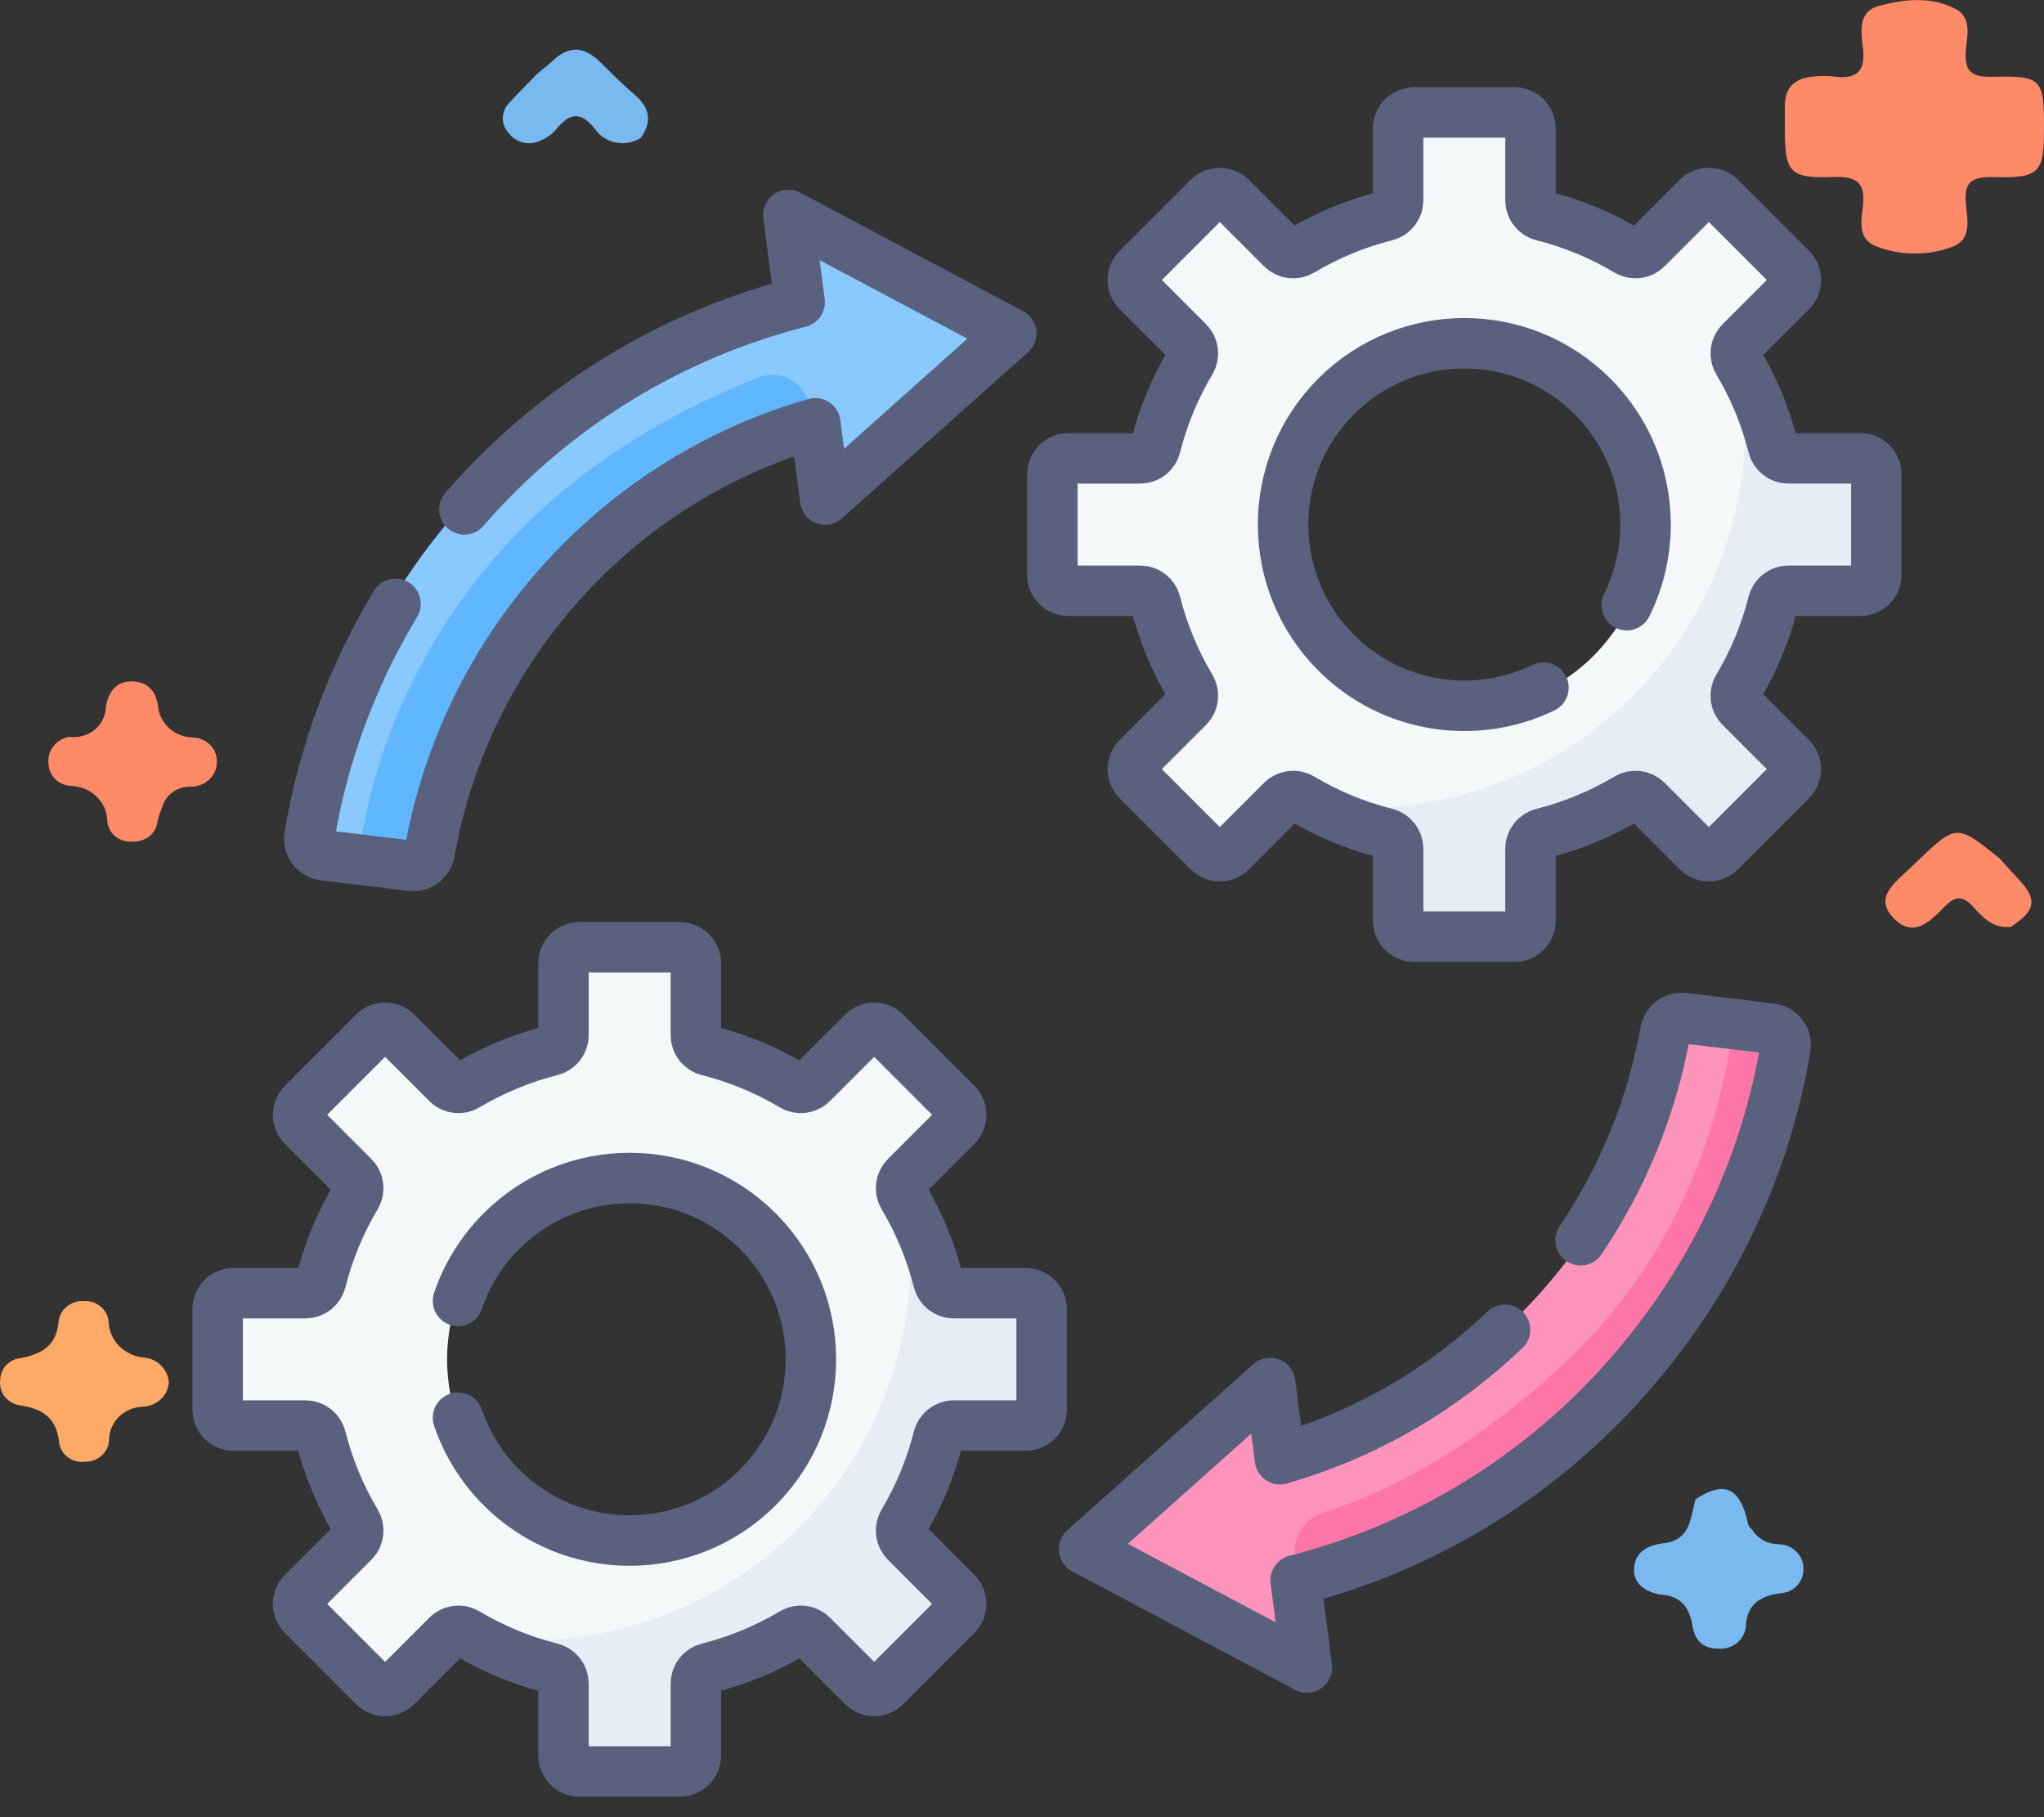
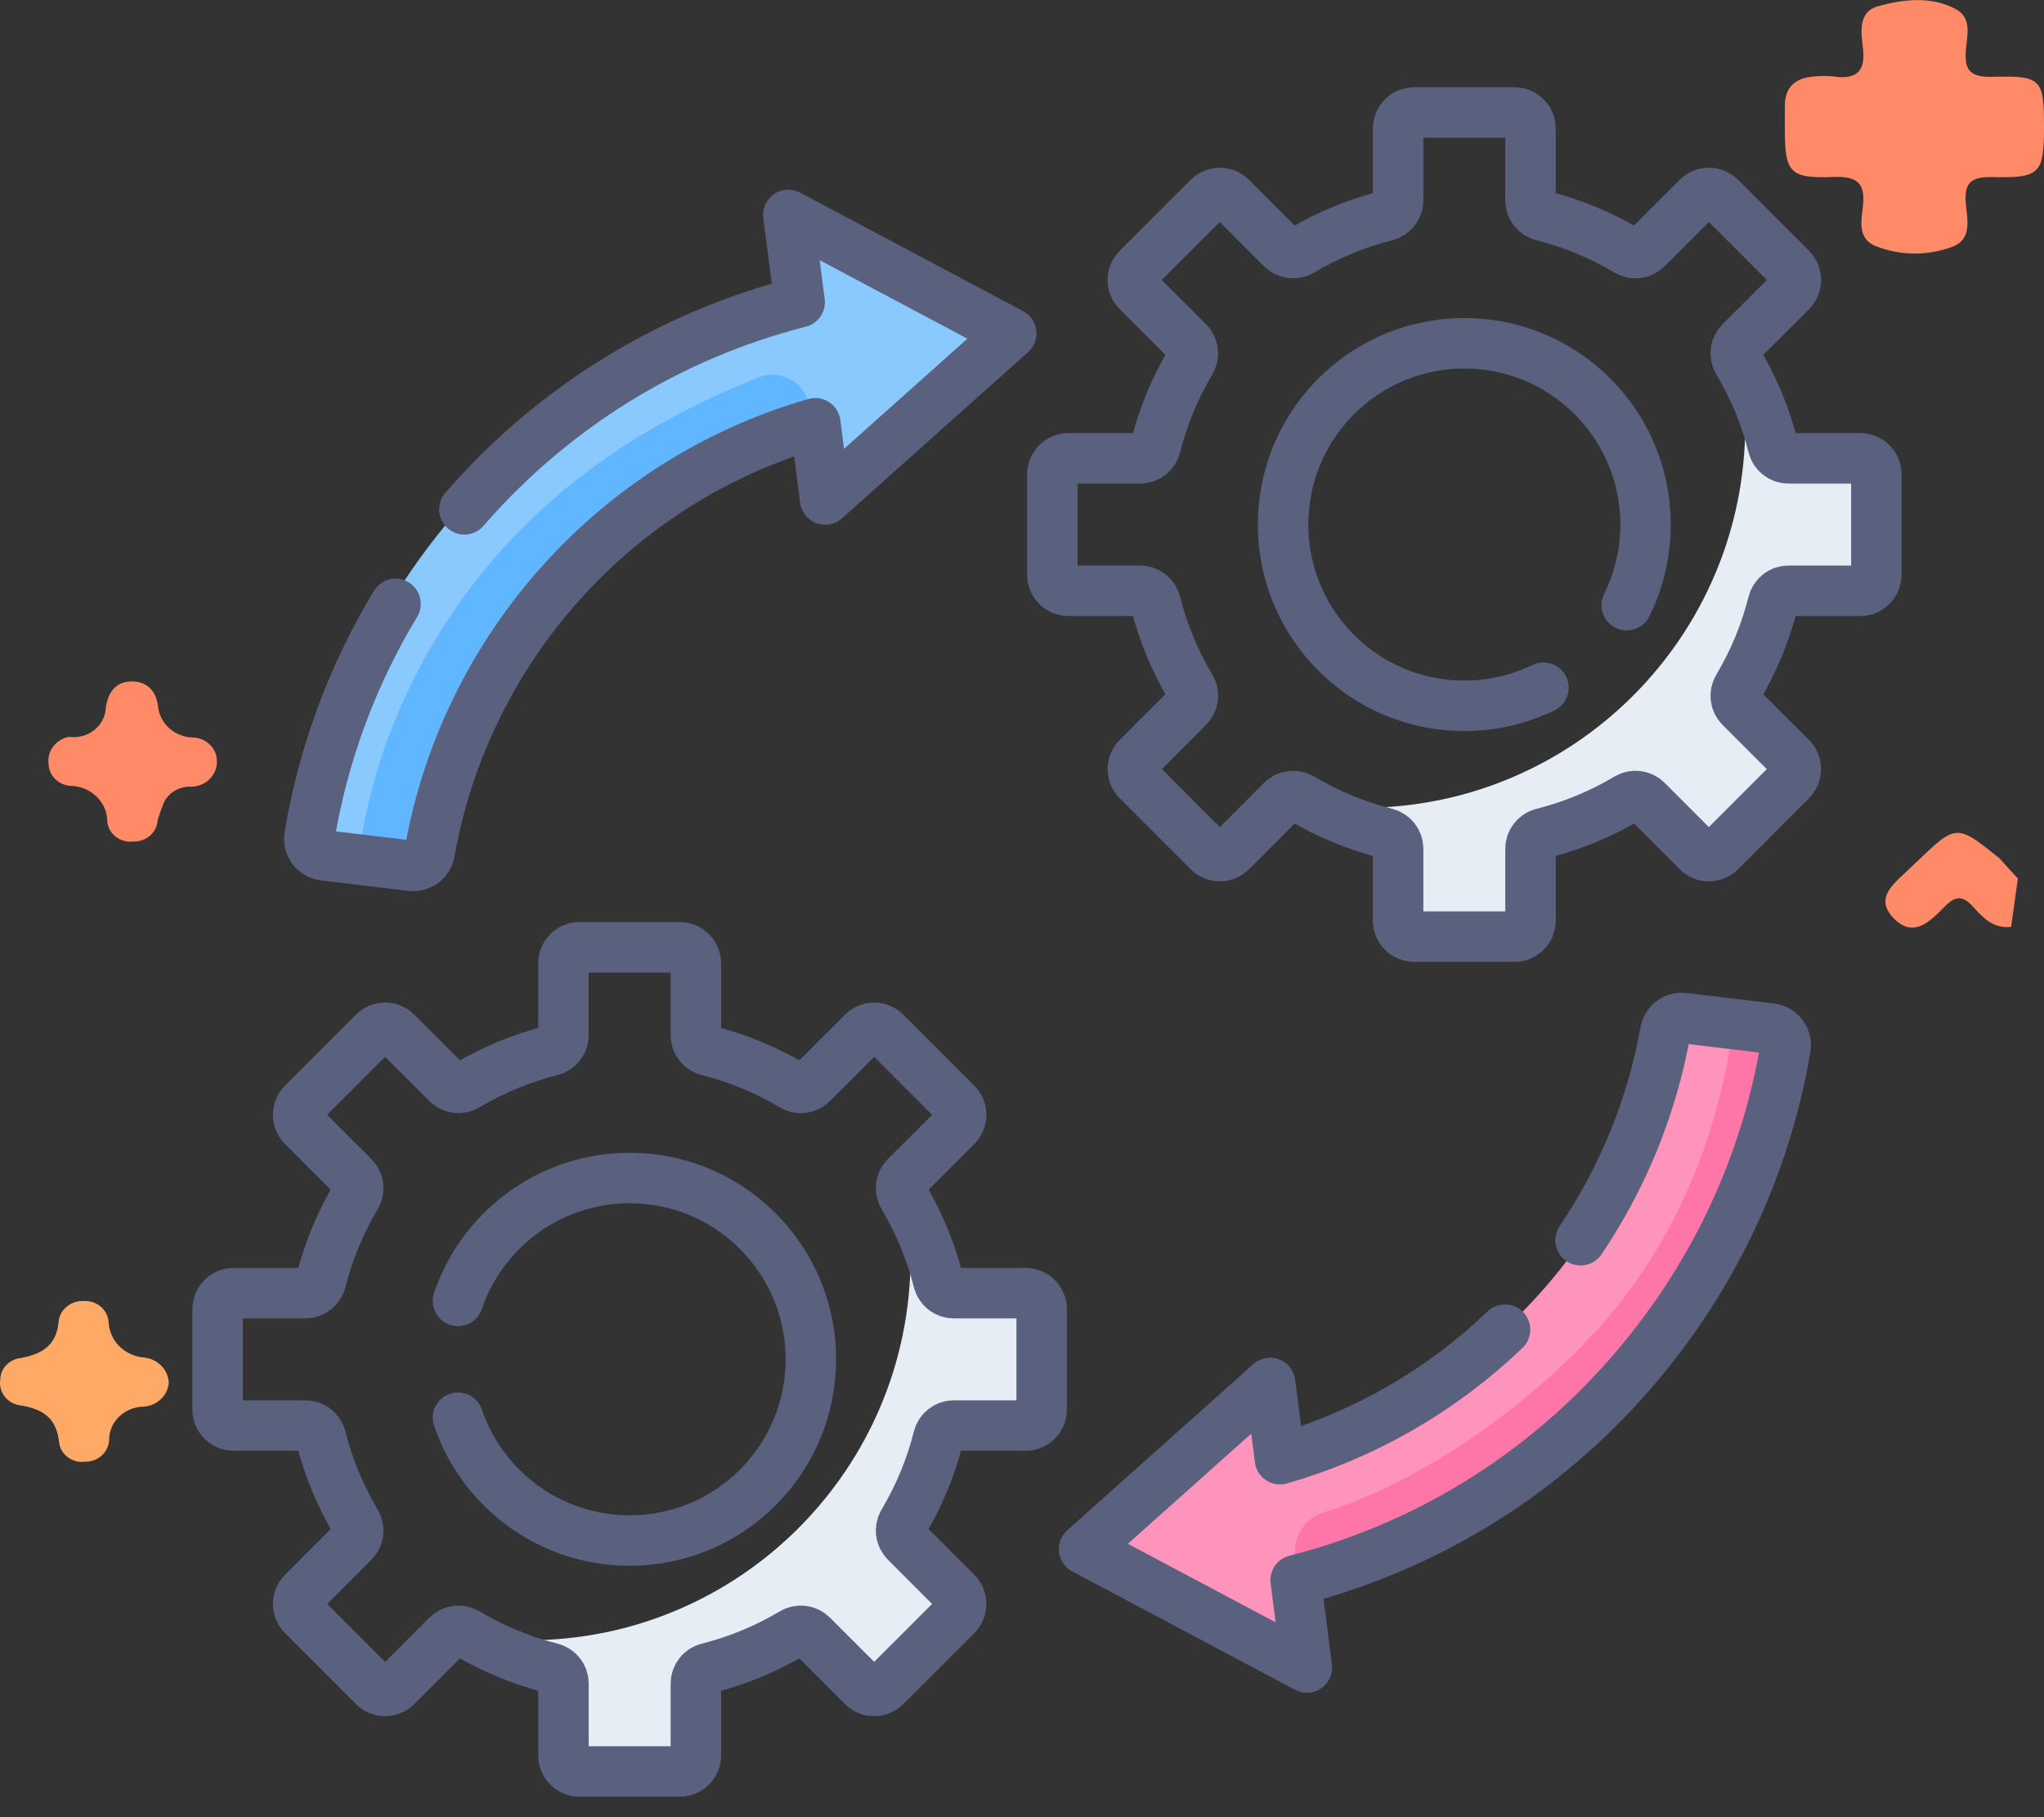
<svg xmlns="http://www.w3.org/2000/svg" width="81" height="72" viewBox="0 0 81 72" fill="none">
  <rect x="0" y="0" width="81" height="72" fill="#333333" stroke="none" />
-   <path d="M65.751 63.178C65.172 63.043 64.716 62.745 64.756 62.134C64.799 61.496 65.27 61.224 65.924 61.148C67.004 61.022 66.984 60.131 67.189 59.405C68.262 58.701 68.874 58.905 69.203 60.09C69.254 60.271 69.244 60.471 69.427 60.597C69.537 60.779 69.696 60.929 69.888 61.033C70.079 61.137 70.296 61.189 70.517 61.186C70.777 61.199 71.021 61.308 71.198 61.49C71.376 61.672 71.471 61.913 71.465 62.161C71.471 62.284 71.45 62.406 71.406 62.521C71.361 62.637 71.293 62.742 71.206 62.833C71.119 62.923 71.013 62.996 70.896 63.047C70.779 63.099 70.653 63.127 70.524 63.132C69.776 63.236 69.27 63.543 69.188 64.344C69.192 64.475 69.167 64.605 69.116 64.726C69.064 64.848 68.987 64.958 68.889 65.05C68.791 65.141 68.674 65.213 68.546 65.26C68.418 65.307 68.281 65.328 68.144 65.322C67.458 65.34 67.154 64.966 67.063 64.394C66.946 63.658 66.576 63.203 65.751 63.178Z" fill="#79B9EF" />
-   <path d="M79.696 36.722C78.972 36.81 78.565 36.337 78.162 35.898C77.773 35.475 77.481 35.502 77.083 35.902C76.522 36.468 75.847 37.215 75.039 36.38C74.248 35.563 75.088 34.981 75.66 34.429C75.756 34.336 75.853 34.244 75.949 34.152C77.534 32.64 77.534 32.64 79.243 34.014C79.483 34.28 79.717 34.549 79.965 34.809C80.748 35.629 80.689 36.055 79.696 36.722Z" fill="#FF8A68" />
+   <path d="M79.696 36.722C78.972 36.81 78.565 36.337 78.162 35.898C77.773 35.475 77.481 35.502 77.083 35.902C76.522 36.468 75.847 37.215 75.039 36.38C74.248 35.563 75.088 34.981 75.66 34.429C75.756 34.336 75.853 34.244 75.949 34.152C77.534 32.64 77.534 32.64 79.243 34.014C79.483 34.28 79.717 34.549 79.965 34.809Z" fill="#FF8A68" />
  <path d="M6.689 54.783C6.67 55.031 6.558 55.265 6.372 55.44C6.186 55.615 5.94 55.72 5.68 55.735C5.317 55.742 4.971 55.884 4.717 56.131C4.463 56.379 4.322 56.712 4.324 57.058C4.314 57.29 4.209 57.509 4.033 57.669C3.857 57.829 3.622 57.917 3.379 57.915C3.258 57.931 3.135 57.925 3.017 57.895C2.899 57.865 2.789 57.813 2.692 57.742C2.596 57.672 2.515 57.583 2.455 57.482C2.395 57.381 2.357 57.269 2.343 57.154C2.241 56.197 1.72 55.819 0.78 55.68C0.538 55.642 0.322 55.514 0.178 55.325C0.034 55.136 -0.026 54.9 0.01 54.669C0.012 54.454 0.096 54.248 0.247 54.089C0.398 53.93 0.605 53.83 0.829 53.807C1.68 53.651 2.252 53.286 2.322 52.357C2.349 52.124 2.469 51.91 2.658 51.76C2.846 51.609 3.088 51.534 3.333 51.549C3.578 51.539 3.816 51.621 3.998 51.777C4.18 51.933 4.29 52.151 4.305 52.384C4.32 52.745 4.474 53.089 4.738 53.348C5.002 53.608 5.358 53.766 5.736 53.791C5.992 53.824 6.227 53.941 6.401 54.122C6.575 54.303 6.677 54.537 6.689 54.783Z" fill="#FEAA66" />
-   <path d="M21.291 2.923C21.495 2.752 21.711 2.591 21.902 2.407C22.538 1.798 23.149 1.838 23.762 2.439C24.215 2.883 24.66 3.337 25.143 3.747C25.756 4.268 25.851 4.825 25.388 5.468C25.245 5.558 25.084 5.62 24.915 5.651C24.746 5.682 24.573 5.681 24.404 5.647C24.236 5.614 24.077 5.549 23.934 5.457C23.793 5.365 23.671 5.247 23.577 5.11C22.997 4.373 22.541 4.496 22.025 5.144C21.874 5.32 21.681 5.459 21.462 5.55C21.253 5.665 21.007 5.703 20.771 5.657C20.535 5.61 20.324 5.483 20.18 5.299C20.014 5.131 19.922 4.909 19.925 4.678C19.927 4.448 20.024 4.227 20.194 4.063C20.545 3.673 20.924 3.303 21.291 2.923Z" fill="#79B9EF" />
  <path d="M2.732 29.195C2.91 29.22 3.091 29.209 3.264 29.163C3.438 29.116 3.599 29.036 3.737 28.926C3.875 28.816 3.987 28.68 4.066 28.525C4.145 28.371 4.189 28.203 4.194 28.031C4.283 27.462 4.565 27.002 5.208 27C5.82 26.998 6.177 27.356 6.262 27.976C6.291 28.304 6.444 28.612 6.692 28.841C6.941 29.07 7.269 29.204 7.614 29.22C7.743 29.22 7.871 29.245 7.99 29.292C8.109 29.339 8.217 29.408 8.308 29.495C8.399 29.582 8.472 29.685 8.521 29.799C8.57 29.913 8.595 30.034 8.595 30.157C8.599 30.289 8.576 30.42 8.526 30.542C8.476 30.665 8.401 30.777 8.305 30.871C8.209 30.966 8.095 31.041 7.968 31.092C7.841 31.143 7.704 31.17 7.566 31.17C7.309 31.159 7.056 31.233 6.85 31.379C6.643 31.525 6.495 31.734 6.431 31.971C6.356 32.15 6.293 32.334 6.244 32.521C6.227 32.751 6.116 32.966 5.935 33.119C5.754 33.273 5.517 33.352 5.275 33.342C5.155 33.355 5.033 33.346 4.916 33.315C4.799 33.283 4.69 33.23 4.595 33.158C4.5 33.086 4.421 32.997 4.362 32.896C4.304 32.795 4.266 32.683 4.253 32.568C4.255 32.382 4.218 32.196 4.145 32.023C4.071 31.85 3.962 31.692 3.825 31.559C3.687 31.426 3.523 31.32 3.343 31.248C3.162 31.175 2.968 31.138 2.772 31.137C2.547 31.115 2.338 31.017 2.182 30.861C2.026 30.704 1.935 30.499 1.925 30.284C1.889 30.038 1.952 29.789 2.102 29.587C2.252 29.385 2.477 29.244 2.732 29.195Z" fill="#FF8A68" />
  <path d="M81 5.053C81 6.862 80.839 7.061 78.998 7.016C78.165 6.995 77.832 7.191 77.899 8.033C77.95 8.674 78.193 9.531 77.282 9.809C76.31 10.149 75.239 10.123 74.287 9.734C73.601 9.424 73.767 8.709 73.826 8.151C73.919 7.262 73.609 6.974 72.655 7.012C70.936 7.082 70.733 6.832 70.731 5.176C70.731 4.85 70.734 4.525 70.731 4.199C70.727 3.434 71.161 3.074 71.927 3.028C72.165 3.004 72.405 3.004 72.643 3.028C73.572 3.165 73.93 2.832 73.827 1.919C73.757 1.295 73.605 0.467 74.448 0.238C75.45 -0.034 76.553 -0.158 77.518 0.369C78.156 0.718 77.947 1.433 77.903 1.991C77.84 2.782 78.077 3.069 78.962 3.044C80.905 2.99 81.001 3.131 81 5.053Z" fill="#FF8A68" />
  <path d="M66.152 40.892C64.663 48.735 58.859 55.262 51.046 57.534C51.014 57.544 50.98 57.546 50.946 57.541C50.913 57.535 50.881 57.523 50.853 57.504C50.825 57.486 50.802 57.461 50.784 57.433C50.767 57.404 50.755 57.372 50.751 57.338L50.474 55.032C50.452 54.847 50.231 54.763 50.091 54.886L43.266 60.869C43.237 60.893 43.216 60.924 43.202 60.959C43.189 60.994 43.184 61.032 43.188 61.069C43.192 61.106 43.205 61.141 43.226 61.172C43.247 61.203 43.275 61.229 43.308 61.247L51.379 65.631C51.544 65.721 51.742 65.586 51.72 65.399L51.383 62.596C51.344 62.27 51.572 61.933 51.89 61.85C57.404 60.41 61.837 57.05 65.422 52.486C68.241 48.898 69.518 45.701 70.058 41.49L68.698 40.578L66.879 40.36C66.713 40.34 66.546 40.384 66.41 40.483C66.276 40.582 66.183 40.728 66.152 40.892Z" fill="#FE93BB" />
  <path d="M39.672 13.131L31.601 8.747C31.435 8.658 31.238 8.792 31.26 8.979L31.597 11.782C31.603 11.838 31.589 11.894 31.558 11.94C31.526 11.987 31.478 12.02 31.423 12.033C25.842 13.452 20.909 16.651 17.292 21.256C14.537 24.763 12.757 28.819 12.039 33.098C12.025 33.186 12.028 33.277 12.049 33.364C12.07 33.451 12.109 33.533 12.162 33.605C12.216 33.676 12.284 33.736 12.361 33.781C12.439 33.826 12.525 33.855 12.614 33.865L14.189 34.054L16.071 33.514C17.333 25.266 23.348 18.92 31.351 16.465C31.757 16.341 32.177 16.618 32.228 17.04L32.505 19.346C32.527 19.531 32.748 19.615 32.888 19.493L39.714 13.509C39.742 13.485 39.764 13.454 39.777 13.419C39.791 13.384 39.796 13.347 39.792 13.309C39.788 13.272 39.775 13.237 39.754 13.206C39.733 13.175 39.705 13.149 39.672 13.131Z" fill="#8AC9FE" />
  <path d="M68.698 40.574C67.977 45.987 65.701 50.302 62.657 53.36C58.795 57.241 54.849 59.191 52.456 59.925C51.731 60.148 51.26 60.847 51.314 61.603L51.383 62.592C51.377 62.536 51.391 62.48 51.422 62.434C51.454 62.388 51.502 62.355 51.556 62.341C57.138 60.922 62.071 57.723 65.688 53.119C68.385 49.684 70.15 45.723 70.896 41.542C70.912 41.453 70.91 41.362 70.889 41.275C70.868 41.187 70.83 41.104 70.776 41.032C70.723 40.959 70.655 40.899 70.577 40.853C70.499 40.808 70.412 40.779 70.323 40.769L68.698 40.574Z" fill="#FE76A8" />
  <path d="M32.068 16.083C31.912 15.155 30.94 14.606 30.064 14.952C24.064 17.32 19.071 21.221 16.122 27.469C15.134 29.561 14.495 31.782 14.188 34.056L16.053 34.279C16.22 34.299 16.389 34.254 16.525 34.154C16.66 34.053 16.752 33.905 16.781 33.739C18.193 25.785 24.037 19.142 31.933 16.846C31.966 16.837 32 16.835 32.033 16.84C32.066 16.845 32.098 16.857 32.126 16.876C32.154 16.895 32.178 16.919 32.195 16.948C32.213 16.976 32.224 17.009 32.228 17.042L32.068 16.083Z" fill="#60B7FF" />
-   <path d="M74.155 19.081C74.155 18.911 74.087 18.749 73.968 18.629C73.848 18.509 73.685 18.442 73.516 18.442L70.634 18.468C70.492 18.468 70.354 18.42 70.242 18.333C70.13 18.245 70.051 18.123 70.016 17.985C69.712 16.781 69.572 15.412 68.951 14.372C68.878 14.25 68.848 14.107 68.865 13.966C68.883 13.825 68.947 13.694 69.047 13.593L71.074 11.567C71.133 11.507 71.18 11.437 71.213 11.359C71.245 11.282 71.261 11.199 71.261 11.115C71.261 11.031 71.245 10.948 71.213 10.87C71.18 10.793 71.133 10.722 71.074 10.663L68.241 7.83C68.181 7.77 68.111 7.723 68.034 7.691C67.956 7.659 67.873 7.643 67.789 7.643C67.705 7.643 67.622 7.659 67.544 7.691C67.467 7.723 67.397 7.77 67.337 7.83L65.31 9.857C65.21 9.957 65.079 10.021 64.938 10.038C64.796 10.056 64.654 10.026 64.532 9.952C63.479 9.324 62.341 8.851 61.153 8.55C61.015 8.516 60.893 8.436 60.806 8.324C60.718 8.212 60.671 8.074 60.671 7.932V5.069C60.671 4.899 60.604 4.737 60.484 4.617C60.364 4.497 60.202 4.43 60.032 4.43H56.025C55.856 4.43 55.693 4.497 55.573 4.617C55.453 4.737 55.386 4.899 55.386 5.069V7.932C55.386 8.074 55.339 8.212 55.251 8.324C55.164 8.436 55.042 8.516 54.904 8.55C53.716 8.851 52.578 9.324 51.526 9.952C51.404 10.026 51.261 10.056 51.12 10.038C50.978 10.021 50.847 9.957 50.747 9.857L48.72 7.83C48.661 7.77 48.59 7.723 48.513 7.691C48.435 7.659 48.352 7.643 48.268 7.643C48.184 7.643 48.101 7.659 48.024 7.691C47.946 7.723 47.876 7.77 47.816 7.83L44.983 10.663C44.924 10.722 44.877 10.793 44.845 10.87C44.812 10.948 44.796 11.031 44.796 11.115C44.796 11.199 44.812 11.282 44.845 11.359C44.877 11.437 44.924 11.507 44.983 11.567L47.01 13.593C47.11 13.694 47.174 13.825 47.192 13.966C47.209 14.107 47.179 14.25 47.106 14.372C46.477 15.424 46.005 16.563 45.704 17.751C45.669 17.889 45.59 18.011 45.477 18.098C45.365 18.185 45.228 18.233 45.086 18.233H42.222C42.053 18.233 41.89 18.3 41.77 18.42C41.65 18.54 41.583 18.702 41.583 18.872V22.879C41.583 23.048 41.65 23.211 41.77 23.331C41.89 23.45 42.053 23.518 42.222 23.518H45.086C45.228 23.518 45.365 23.565 45.477 23.652C45.59 23.74 45.669 23.862 45.704 24C46.005 25.188 46.477 26.326 47.106 27.378C47.179 27.5 47.209 27.643 47.192 27.784C47.174 27.925 47.11 28.057 47.01 28.157L44.983 30.184C44.924 30.243 44.877 30.314 44.845 30.391C44.812 30.469 44.796 30.552 44.796 30.636C44.796 30.72 44.812 30.803 44.845 30.88C44.877 30.958 44.924 31.028 44.983 31.087L47.816 33.921C47.876 33.98 47.946 34.027 48.024 34.059C48.101 34.091 48.184 34.108 48.268 34.108C48.352 34.108 48.435 34.091 48.513 34.059C48.59 34.027 48.661 33.98 48.72 33.921L50.747 31.894C50.847 31.794 50.978 31.73 51.12 31.712C51.261 31.695 51.404 31.725 51.526 31.798C52.565 32.419 53.992 32.528 55.196 32.833C55.334 32.867 55.456 32.947 55.543 33.059C55.63 33.171 55.678 33.309 55.678 33.451L55.652 36.305C55.652 36.389 55.669 36.472 55.701 36.55C55.733 36.627 55.78 36.698 55.839 36.757C55.899 36.817 55.969 36.864 56.047 36.896C56.124 36.928 56.207 36.944 56.291 36.944L59.74 37.086C59.91 37.086 60.072 37.019 60.192 36.899C60.312 36.779 60.379 36.617 60.379 36.447V33.583C60.379 33.441 60.427 33.303 60.514 33.191C60.601 33.08 60.723 33 60.861 32.965C62.065 32.661 63.539 32.109 64.578 31.488C64.7 31.415 64.843 31.385 64.984 31.402C65.125 31.419 65.256 31.483 65.357 31.584L67.384 33.611C67.443 33.67 67.513 33.717 67.591 33.749C67.668 33.781 67.752 33.798 67.835 33.798C67.919 33.798 68.002 33.781 68.08 33.749C68.158 33.717 68.228 33.67 68.287 33.611L70.677 31.066C70.736 31.007 70.783 30.936 70.815 30.859C70.847 30.781 70.864 30.698 70.864 30.614C70.864 30.53 70.847 30.447 70.815 30.37C70.783 30.292 70.736 30.222 70.677 30.163L68.65 28.136C68.549 28.035 68.485 27.904 68.468 27.763C68.451 27.622 68.481 27.479 68.554 27.357C69.175 26.317 69.88 24.855 70.185 23.651C70.22 23.513 70.299 23.391 70.411 23.303C70.523 23.216 70.661 23.169 70.803 23.169H73.667C73.836 23.169 73.999 23.101 74.119 22.981C74.239 22.862 74.306 22.699 74.306 22.53L74.155 19.081ZM58.029 28.11C54.033 28.11 50.794 24.871 50.794 20.875C50.794 16.88 54.033 13.641 58.029 13.641C62.024 13.641 65.263 16.88 65.263 20.875C65.263 24.871 62.024 28.11 58.029 28.11Z" fill="#F5F8F9" />
  <path d="M73.834 18.232H70.971C70.829 18.232 70.691 18.184 70.579 18.097C70.467 18.01 70.387 17.887 70.352 17.75C70.05 16.554 69.565 15.405 68.95 14.371C69.079 15.167 69.16 16.006 69.16 16.838C69.16 25.215 62.369 32.007 53.991 32.007C53.159 32.007 52.321 31.926 51.524 31.797C52.558 32.411 53.707 32.897 54.903 33.199C55.041 33.234 55.163 33.313 55.25 33.425C55.338 33.537 55.385 33.675 55.385 33.817V36.681C55.385 36.765 55.402 36.848 55.434 36.925C55.466 37.003 55.513 37.073 55.572 37.133C55.632 37.192 55.702 37.239 55.78 37.271C55.857 37.303 55.94 37.32 56.024 37.32H60.031C60.2 37.32 60.363 37.252 60.483 37.133C60.603 37.013 60.67 36.85 60.67 36.681V33.817C60.67 33.675 60.717 33.537 60.805 33.425C60.892 33.313 61.014 33.234 61.152 33.199C62.34 32.898 63.478 32.426 64.531 31.797C64.653 31.724 64.795 31.694 64.936 31.711C65.078 31.729 65.209 31.792 65.309 31.893L67.336 33.92C67.456 34.039 67.618 34.107 67.788 34.107C67.957 34.107 68.12 34.039 68.24 33.92L71.073 31.086C71.132 31.027 71.179 30.957 71.212 30.879C71.244 30.802 71.26 30.719 71.26 30.635C71.26 30.551 71.244 30.468 71.212 30.39C71.179 30.313 71.132 30.242 71.073 30.183L69.046 28.156C68.946 28.055 68.882 27.924 68.864 27.783C68.847 27.642 68.877 27.499 68.95 27.377C69.579 26.325 70.052 25.187 70.352 23.999C70.387 23.861 70.467 23.739 70.579 23.651C70.691 23.564 70.829 23.517 70.971 23.517H73.834C74.004 23.517 74.166 23.449 74.286 23.329C74.406 23.21 74.473 23.047 74.473 22.878V18.871C74.473 18.701 74.406 18.539 74.286 18.419C74.166 18.299 74.004 18.232 73.834 18.232Z" fill="#E6EDF4" />
-   <path d="M41.078 52.065C41.078 51.895 41.01 51.733 40.891 51.613C40.771 51.493 40.608 51.426 40.439 51.426L37.557 51.452C37.415 51.452 37.277 51.404 37.165 51.317C37.053 51.23 36.974 51.108 36.939 50.97C36.634 49.766 36.495 48.396 35.874 47.356C35.801 47.235 35.771 47.092 35.788 46.951C35.806 46.81 35.87 46.678 35.97 46.578L37.997 44.551C38.056 44.492 38.103 44.421 38.135 44.344C38.167 44.266 38.184 44.183 38.184 44.099C38.184 44.015 38.167 43.932 38.135 43.855C38.103 43.777 38.056 43.707 37.997 43.648L35.164 40.814C35.104 40.755 35.034 40.708 34.956 40.676C34.879 40.644 34.796 40.627 34.712 40.627C34.628 40.627 34.545 40.644 34.467 40.676C34.39 40.708 34.319 40.755 34.26 40.814L32.233 42.841C32.133 42.941 32.002 43.005 31.86 43.023C31.719 43.04 31.576 43.01 31.454 42.937C30.402 42.308 29.264 41.836 28.076 41.535C27.938 41.5 27.816 41.42 27.729 41.309C27.641 41.197 27.594 41.059 27.594 40.917V38.053C27.594 37.883 27.526 37.721 27.407 37.601C27.287 37.481 27.124 37.414 26.955 37.414H22.948C22.779 37.414 22.616 37.481 22.496 37.601C22.376 37.721 22.309 37.883 22.309 38.053V40.917C22.309 41.059 22.262 41.197 22.174 41.309C22.087 41.42 21.965 41.5 21.827 41.535C20.639 41.836 19.501 42.308 18.448 42.937C18.326 43.01 18.183 43.04 18.043 43.023C17.901 43.005 17.77 42.941 17.67 42.841L15.643 40.814C15.584 40.755 15.513 40.708 15.435 40.676C15.358 40.644 15.275 40.627 15.191 40.627C15.107 40.627 15.024 40.644 14.947 40.676C14.869 40.708 14.799 40.755 14.739 40.814L11.906 43.648C11.847 43.707 11.8 43.777 11.767 43.855C11.735 43.932 11.719 44.015 11.719 44.099C11.719 44.183 11.735 44.266 11.767 44.344C11.8 44.421 11.847 44.492 11.906 44.551L13.933 46.578C14.033 46.678 14.097 46.81 14.115 46.951C14.132 47.092 14.102 47.235 14.029 47.356C13.4 48.409 12.928 49.547 12.627 50.735C12.592 50.873 12.512 50.995 12.4 51.083C12.288 51.17 12.15 51.217 12.008 51.217H9.145C8.975 51.217 8.813 51.285 8.693 51.404C8.573 51.524 8.506 51.687 8.506 51.856V55.863C8.506 56.033 8.573 56.195 8.693 56.315C8.813 56.435 8.975 56.502 9.145 56.502H12.008C12.15 56.502 12.288 56.55 12.4 56.637C12.512 56.724 12.592 56.846 12.627 56.984C12.928 58.172 13.4 59.31 14.029 60.363C14.102 60.485 14.132 60.628 14.115 60.769C14.097 60.91 14.033 61.041 13.933 61.142L11.906 63.168C11.847 63.228 11.8 63.298 11.767 63.376C11.735 63.453 11.719 63.536 11.719 63.62C11.719 63.704 11.735 63.787 11.767 63.865C11.8 63.942 11.847 64.013 11.906 64.072L14.739 66.905C14.799 66.965 14.869 67.012 14.947 67.044C15.024 67.076 15.107 67.092 15.191 67.092C15.275 67.092 15.358 67.076 15.435 67.044C15.513 67.012 15.584 66.965 15.643 66.905L17.67 64.879C17.77 64.778 17.901 64.714 18.043 64.697C18.183 64.679 18.326 64.71 18.448 64.783C19.488 65.403 20.915 65.512 22.119 65.817C22.257 65.852 22.379 65.931 22.466 66.043C22.553 66.155 22.601 66.293 22.601 66.435L22.575 69.29C22.575 69.459 22.642 69.622 22.762 69.742C22.882 69.861 23.045 69.929 23.214 69.929L26.663 70.07C26.832 70.07 26.995 70.003 27.115 69.883C27.235 69.763 27.302 69.601 27.302 69.431V66.568C27.302 66.426 27.349 66.288 27.437 66.176C27.524 66.064 27.646 65.984 27.784 65.95C28.988 65.645 30.462 65.093 31.501 64.472C31.623 64.399 31.766 64.369 31.907 64.386C32.048 64.404 32.179 64.468 32.28 64.568L34.307 66.595C34.366 66.654 34.436 66.702 34.514 66.734C34.591 66.766 34.675 66.782 34.758 66.782C34.842 66.782 34.925 66.766 35.003 66.734C35.08 66.702 35.151 66.654 35.21 66.595L37.599 64.05C37.659 63.991 37.706 63.921 37.738 63.843C37.77 63.766 37.786 63.683 37.786 63.599C37.786 63.515 37.77 63.432 37.738 63.354C37.706 63.277 37.659 63.206 37.599 63.147L35.573 61.12C35.472 61.02 35.408 60.888 35.391 60.747C35.373 60.606 35.404 60.463 35.477 60.341C36.097 59.302 36.803 57.839 37.108 56.635C37.142 56.497 37.222 56.375 37.334 56.288C37.446 56.2 37.584 56.153 37.726 56.153H40.59C40.674 56.153 40.757 56.136 40.834 56.104C40.912 56.072 40.982 56.025 41.041 55.966C41.101 55.906 41.148 55.836 41.18 55.758C41.212 55.681 41.229 55.598 41.229 55.514L41.078 52.065ZM24.951 61.094C20.956 61.094 17.717 57.855 17.717 53.86C17.717 49.864 20.956 46.625 24.951 46.625C28.947 46.625 32.186 49.864 32.186 53.86C32.186 57.855 28.947 61.094 24.951 61.094Z" fill="#F5F8F9" />
  <path d="M40.758 51.216H37.894C37.752 51.216 37.614 51.169 37.502 51.081C37.391 50.994 37.311 50.872 37.276 50.734C36.974 49.538 36.489 48.389 35.874 47.355C36.003 48.151 36.084 48.99 36.084 49.822C36.084 58.2 29.293 64.991 20.915 64.991C20.083 64.991 19.244 64.91 18.448 64.781C19.482 65.396 20.631 65.881 21.827 66.183C21.965 66.218 22.087 66.298 22.174 66.41C22.262 66.522 22.309 66.66 22.309 66.802V69.665C22.309 69.749 22.326 69.832 22.358 69.91C22.39 69.987 22.437 70.058 22.496 70.117C22.555 70.176 22.626 70.224 22.703 70.256C22.781 70.288 22.864 70.304 22.948 70.304H26.955C27.039 70.304 27.122 70.288 27.199 70.256C27.277 70.224 27.347 70.176 27.407 70.117C27.466 70.058 27.513 69.987 27.545 69.91C27.577 69.832 27.594 69.749 27.594 69.665V66.802C27.594 66.66 27.641 66.522 27.729 66.41C27.816 66.298 27.938 66.218 28.076 66.183C29.264 65.882 30.402 65.41 31.454 64.781C31.576 64.708 31.719 64.678 31.86 64.695C32.001 64.713 32.133 64.777 32.233 64.877L34.26 66.904C34.38 67.024 34.542 67.091 34.712 67.091C34.881 67.091 35.044 67.024 35.163 66.904L37.997 64.071C38.056 64.011 38.103 63.941 38.135 63.864C38.167 63.786 38.184 63.703 38.184 63.619C38.184 63.535 38.167 63.452 38.135 63.374C38.103 63.297 38.056 63.227 37.997 63.167L35.97 61.141C35.87 61.04 35.806 60.909 35.788 60.768C35.771 60.627 35.801 60.484 35.874 60.362C36.503 59.309 36.975 58.171 37.276 56.983C37.311 56.845 37.391 56.723 37.502 56.636C37.614 56.548 37.752 56.501 37.894 56.501H40.758C40.928 56.501 41.09 56.434 41.21 56.314C41.33 56.194 41.397 56.032 41.397 55.862V51.855C41.397 51.686 41.33 51.523 41.21 51.403C41.09 51.284 40.928 51.216 40.758 51.216Z" fill="#E6EDF4" />
  <path d="M73.721 18.161H70.876C70.585 18.161 70.332 17.963 70.262 17.681C69.965 16.501 69.497 15.37 68.874 14.325C68.801 14.203 68.772 14.062 68.789 13.922C68.807 13.782 68.87 13.652 68.97 13.552L70.981 11.542C71.099 11.423 71.166 11.262 71.166 11.094C71.166 10.925 71.099 10.764 70.981 10.645L68.168 7.832C68.049 7.713 67.887 7.647 67.719 7.647C67.551 7.647 67.39 7.713 67.271 7.832L65.26 9.842C65.161 9.942 65.031 10.006 64.891 10.024C64.751 10.041 64.609 10.011 64.488 9.939C63.443 9.316 62.312 8.848 61.132 8.55C60.995 8.516 60.873 8.437 60.786 8.326C60.699 8.215 60.651 8.078 60.651 7.937V5.092C60.651 4.741 60.368 4.457 60.018 4.457H56.04C55.689 4.457 55.405 4.741 55.405 5.092V7.937C55.405 8.228 55.208 8.48 54.926 8.55C53.746 8.848 52.615 9.316 51.57 9.939C51.449 10.011 51.307 10.041 51.167 10.024C51.027 10.006 50.897 9.942 50.797 9.842L48.787 7.832C48.668 7.713 48.507 7.647 48.339 7.647C48.17 7.647 48.009 7.713 47.89 7.832L45.077 10.645C44.959 10.764 44.892 10.925 44.892 11.094C44.892 11.262 44.959 11.423 45.077 11.542L47.087 13.552C47.187 13.652 47.251 13.782 47.268 13.922C47.286 14.062 47.256 14.203 47.184 14.325C46.561 15.37 46.093 16.501 45.795 17.681C45.761 17.818 45.682 17.94 45.571 18.027C45.46 18.114 45.323 18.161 45.182 18.161H42.336C42.252 18.161 42.17 18.178 42.093 18.209C42.016 18.241 41.947 18.288 41.888 18.347C41.829 18.406 41.782 18.475 41.75 18.552C41.718 18.629 41.702 18.712 41.702 18.795V22.773C41.702 22.941 41.769 23.102 41.888 23.221C42.006 23.34 42.167 23.407 42.336 23.408H45.182C45.473 23.408 45.725 23.605 45.795 23.887C46.093 25.067 46.561 26.197 47.184 27.243C47.332 27.492 47.292 27.809 47.087 28.015L45.077 30.026C44.959 30.145 44.892 30.306 44.892 30.474C44.892 30.642 44.959 30.803 45.077 30.922L47.89 33.736C48.009 33.854 48.17 33.921 48.339 33.921C48.507 33.921 48.668 33.854 48.787 33.736L50.797 31.725C50.897 31.626 51.027 31.562 51.167 31.545C51.307 31.527 51.448 31.557 51.57 31.629C52.615 32.252 53.746 32.719 54.926 33.017C55.208 33.087 55.405 33.34 55.405 33.631V36.477C55.405 36.645 55.472 36.806 55.591 36.925C55.71 37.044 55.872 37.111 56.04 37.111H60.018C60.186 37.111 60.347 37.044 60.466 36.925C60.585 36.806 60.651 36.645 60.651 36.477V33.631C60.651 33.34 60.85 33.087 61.132 33.017C62.312 32.719 63.443 32.252 64.488 31.629C64.609 31.557 64.751 31.527 64.891 31.545C65.031 31.562 65.161 31.626 65.26 31.725L67.271 33.736C67.39 33.854 67.551 33.921 67.719 33.921C67.887 33.921 68.049 33.854 68.168 33.736L70.981 30.922C71.099 30.803 71.166 30.642 71.166 30.474C71.166 30.306 71.099 30.145 70.981 30.026L68.97 28.015C68.87 27.916 68.807 27.786 68.789 27.646C68.772 27.506 68.801 27.364 68.874 27.243C69.497 26.197 69.965 25.067 70.262 23.887C70.296 23.75 70.375 23.628 70.487 23.541C70.598 23.454 70.735 23.407 70.876 23.408H73.721C74.071 23.408 74.356 23.123 74.356 22.773V18.795C74.356 18.444 74.071 18.161 73.721 18.161Z" stroke="#59617F" stroke-width="2" stroke-miterlimit="10" stroke-linecap="round" stroke-linejoin="round" />
  <path d="M61.164 27.247C58.487 28.546 55.172 28.084 52.95 25.863C50.145 23.057 50.145 18.511 52.95 15.705C55.755 12.9 60.302 12.9 63.107 15.705C65.345 17.943 65.797 21.291 64.464 23.977M40.645 51.237H37.799C37.508 51.237 37.255 51.04 37.185 50.758C36.887 49.578 36.42 48.447 35.797 47.401C35.725 47.28 35.695 47.139 35.712 46.999C35.73 46.859 35.794 46.729 35.893 46.629L37.903 44.619C38.022 44.5 38.089 44.339 38.089 44.17C38.089 44.002 38.022 43.841 37.903 43.722L35.09 40.909C34.971 40.79 34.81 40.724 34.642 40.724C34.474 40.724 34.313 40.79 34.194 40.909L32.183 42.919C32.084 43.019 31.954 43.083 31.814 43.1C31.674 43.117 31.532 43.088 31.411 43.016C30.365 42.393 29.235 41.925 28.054 41.627C27.918 41.593 27.796 41.514 27.709 41.403C27.622 41.292 27.575 41.155 27.576 41.014V38.167C27.575 37.999 27.508 37.838 27.389 37.719C27.27 37.601 27.109 37.534 26.941 37.534H22.963C22.795 37.534 22.634 37.601 22.515 37.719C22.396 37.838 22.329 37.999 22.329 38.167V41.014C22.329 41.304 22.131 41.557 21.849 41.627C20.669 41.925 19.538 42.393 18.492 43.016C18.371 43.088 18.23 43.117 18.09 43.1C17.95 43.083 17.82 43.019 17.72 42.919L15.71 40.909C15.591 40.79 15.43 40.724 15.261 40.724C15.093 40.724 14.932 40.79 14.813 40.909L12 43.722C11.881 43.841 11.815 44.002 11.815 44.17C11.815 44.339 11.881 44.5 12 44.619L14.01 46.629C14.11 46.729 14.174 46.859 14.191 46.999C14.209 47.139 14.179 47.28 14.107 47.401C13.484 48.447 13.016 49.578 12.718 50.758C12.684 50.895 12.605 51.017 12.494 51.103C12.383 51.19 12.246 51.237 12.105 51.237H9.26C8.909 51.237 8.625 51.521 8.625 51.872V55.85C8.625 56.2 8.909 56.483 9.26 56.483H12.105C12.396 56.483 12.648 56.682 12.718 56.963C13.016 58.144 13.484 59.274 14.107 60.32C14.255 60.569 14.217 60.886 14.01 61.092L12 63.103C11.881 63.222 11.815 63.383 11.815 63.551C11.815 63.719 11.881 63.88 12 63.999L14.813 66.812C14.932 66.931 15.093 66.998 15.261 66.998C15.43 66.998 15.591 66.931 15.71 66.812L17.72 64.802C17.82 64.702 17.95 64.638 18.09 64.621C18.23 64.603 18.371 64.633 18.492 64.706C19.538 65.329 20.669 65.796 21.849 66.094C22.131 66.164 22.329 66.417 22.329 66.708V69.553C22.329 69.903 22.612 70.188 22.963 70.188H26.941C27.291 70.188 27.576 69.903 27.576 69.553V66.708C27.576 66.417 27.773 66.164 28.054 66.094C29.235 65.796 30.365 65.329 31.411 64.706C31.532 64.633 31.674 64.603 31.814 64.621C31.954 64.638 32.084 64.702 32.183 64.802L34.194 66.812C34.313 66.931 34.474 66.998 34.642 66.998C34.81 66.998 34.971 66.931 35.09 66.812L37.903 63.999C38.022 63.88 38.089 63.719 38.089 63.551C38.089 63.383 38.022 63.222 37.903 63.103L35.893 61.092C35.794 60.993 35.73 60.863 35.712 60.723C35.695 60.583 35.725 60.441 35.797 60.32C36.42 59.274 36.887 58.144 37.185 56.963C37.219 56.826 37.298 56.705 37.409 56.618C37.52 56.531 37.658 56.483 37.799 56.483H40.645C40.813 56.483 40.974 56.417 41.093 56.298C41.212 56.179 41.279 56.018 41.279 55.85V51.872C41.279 51.703 41.212 51.542 41.093 51.423C40.974 51.304 40.813 51.237 40.645 51.237Z" stroke="#59617F" stroke-width="2" stroke-miterlimit="10" stroke-linecap="round" stroke-linejoin="round" />
  <path d="M18.15 56.172C18.494 57.182 19.068 58.131 19.873 58.936C22.678 61.741 27.225 61.741 30.03 58.936C32.835 56.131 32.835 51.584 30.03 48.779C27.225 45.974 22.678 45.974 19.873 48.779C19.094 49.556 18.504 50.502 18.15 51.543M18.402 20.182C21.923 16.13 26.525 13.295 31.689 11.974L31.24 8.516L40.072 13.209L32.7 19.792L32.309 16.771C24.331 19.06 18.439 25.759 17.026 33.764C16.997 33.93 16.905 34.079 16.77 34.179C16.634 34.28 16.466 34.325 16.298 34.305L12.841 33.891C12.752 33.881 12.666 33.852 12.589 33.807C12.511 33.763 12.443 33.703 12.389 33.631C12.336 33.559 12.297 33.477 12.276 33.39C12.255 33.303 12.251 33.213 12.266 33.124C12.807 29.887 13.955 26.773 15.674 23.926M62.635 49.14C64.297 46.679 65.458 43.87 65.995 40.877C66.057 40.533 66.376 40.298 66.724 40.339L70.181 40.753C70.557 40.797 70.819 41.148 70.755 41.52C70.044 45.72 68.311 49.708 65.637 53.176C62.008 57.885 57.014 61.162 51.344 62.611L51.791 66.071L42.959 61.378L50.333 54.795L50.723 57.815C54.141 56.835 57.177 55.043 59.641 52.686" stroke="#59617F" stroke-width="2" stroke-miterlimit="10" stroke-linecap="round" stroke-linejoin="round" />
</svg>